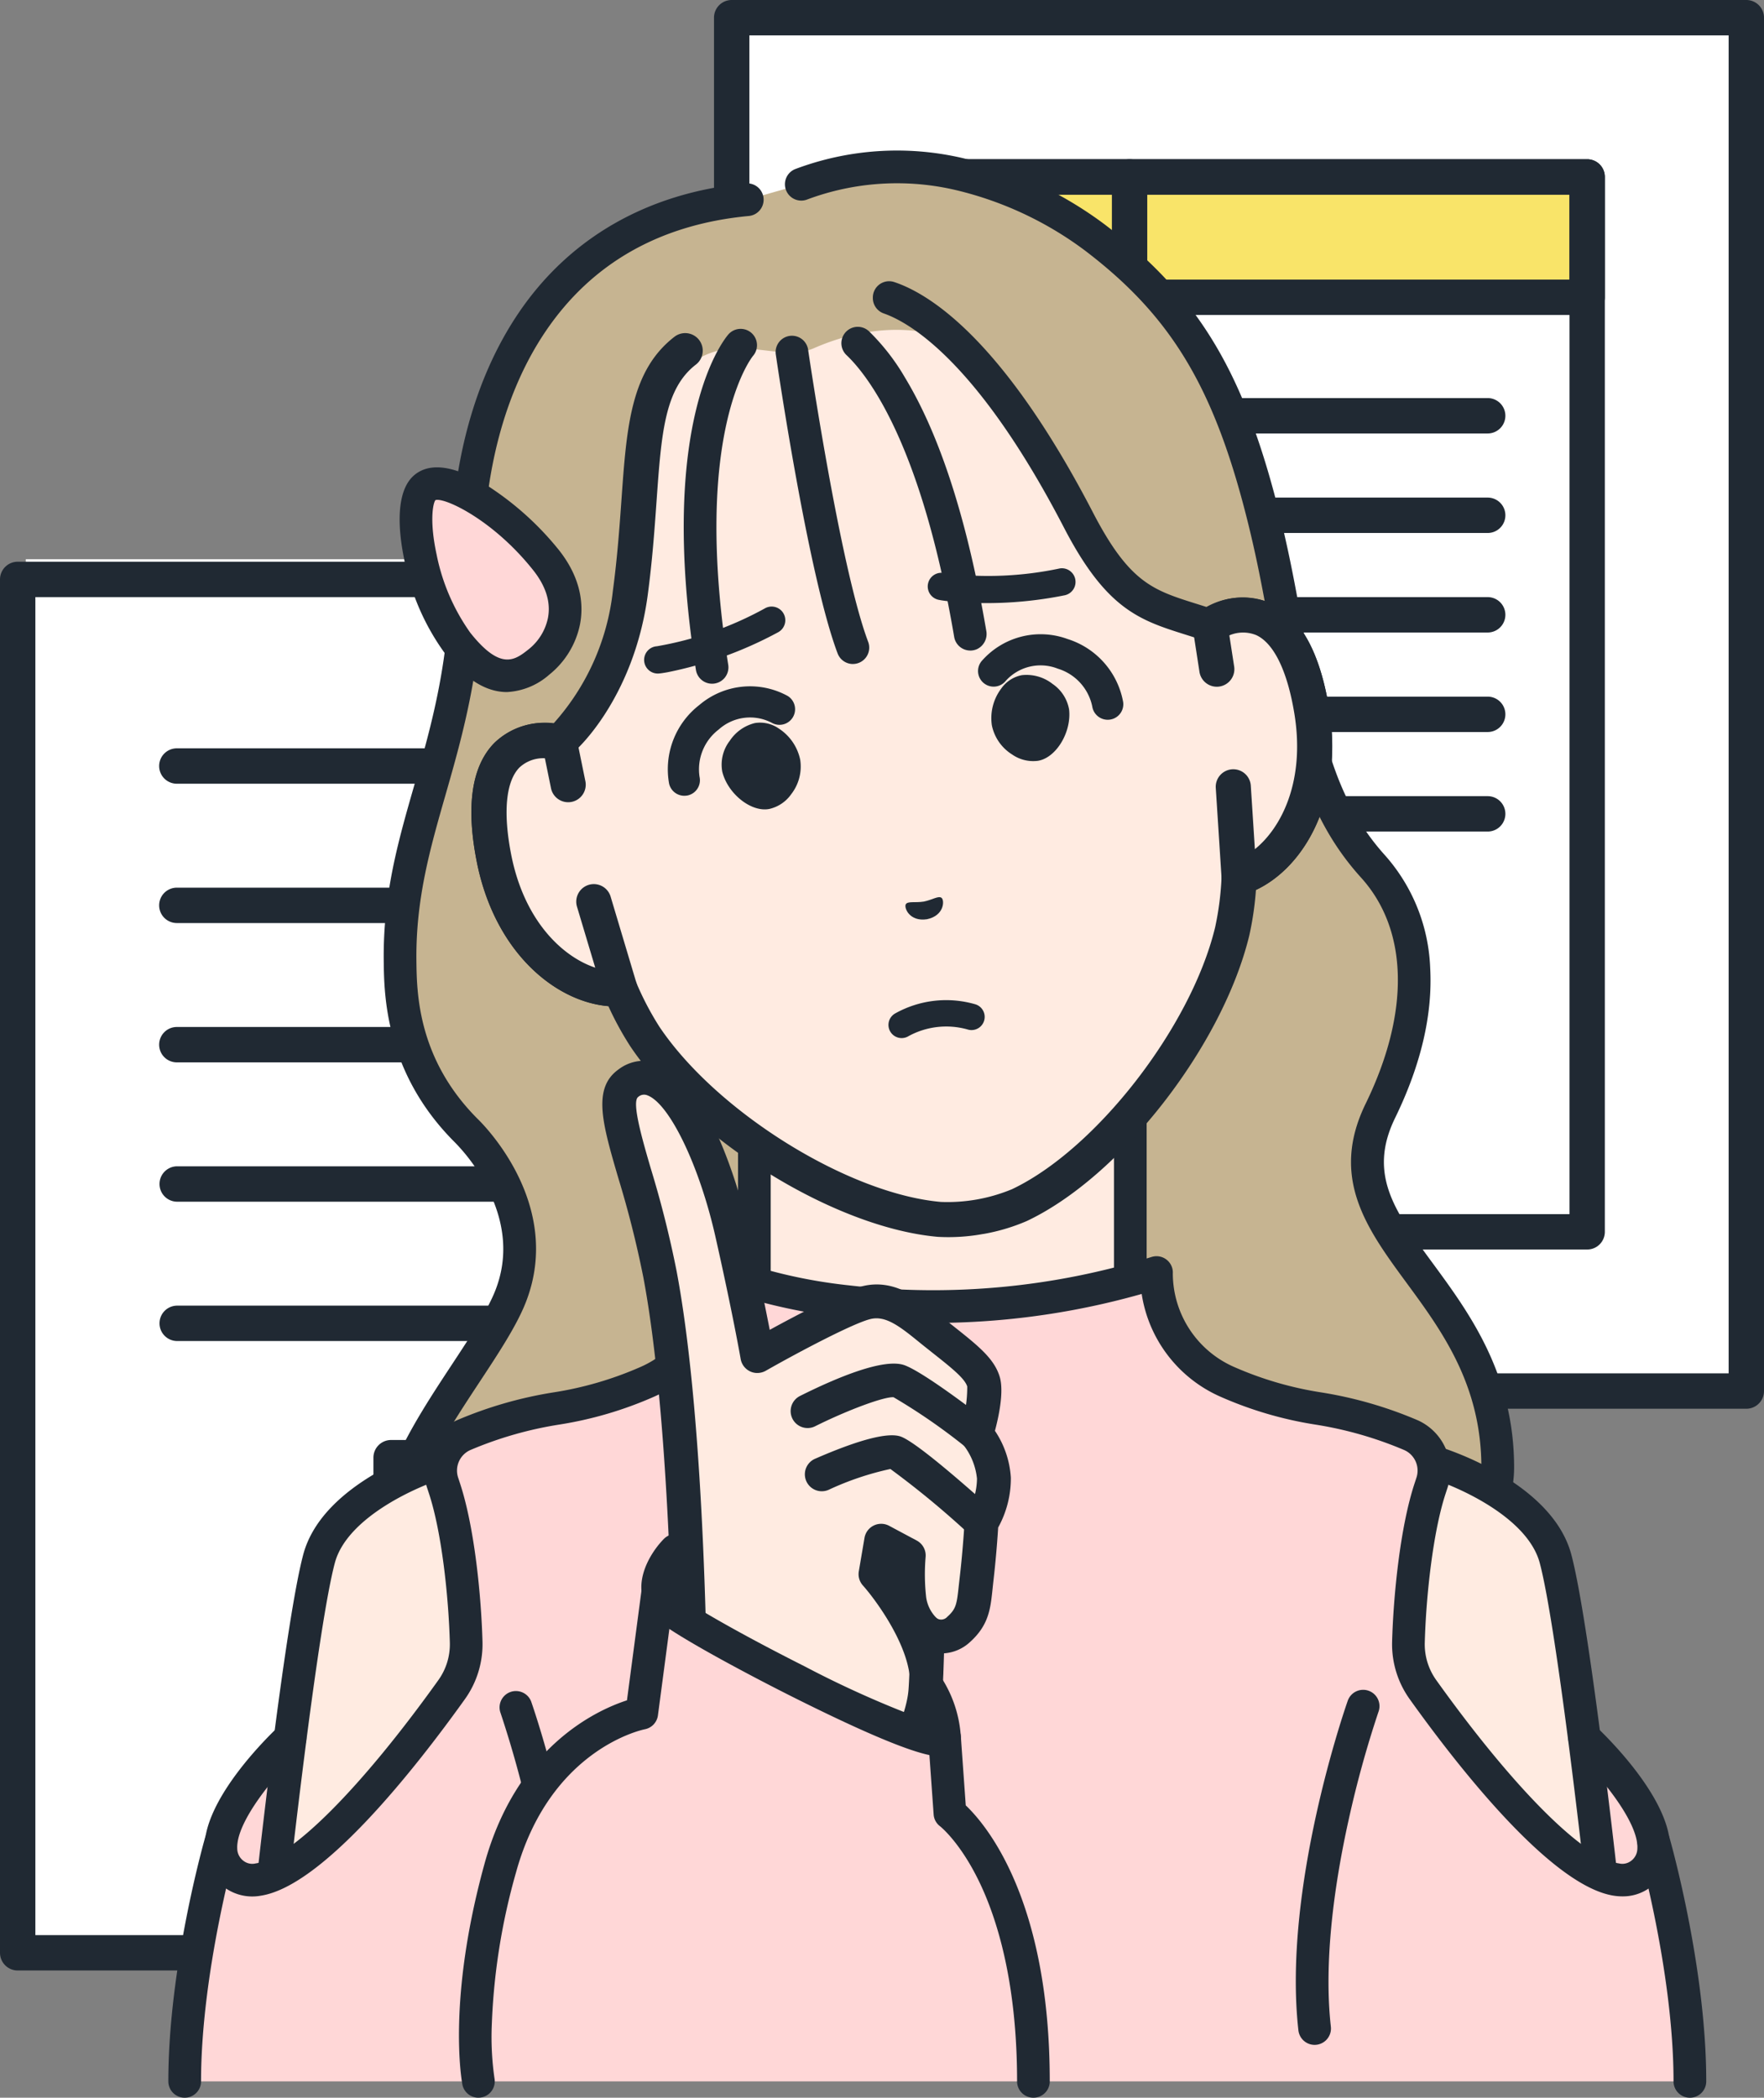
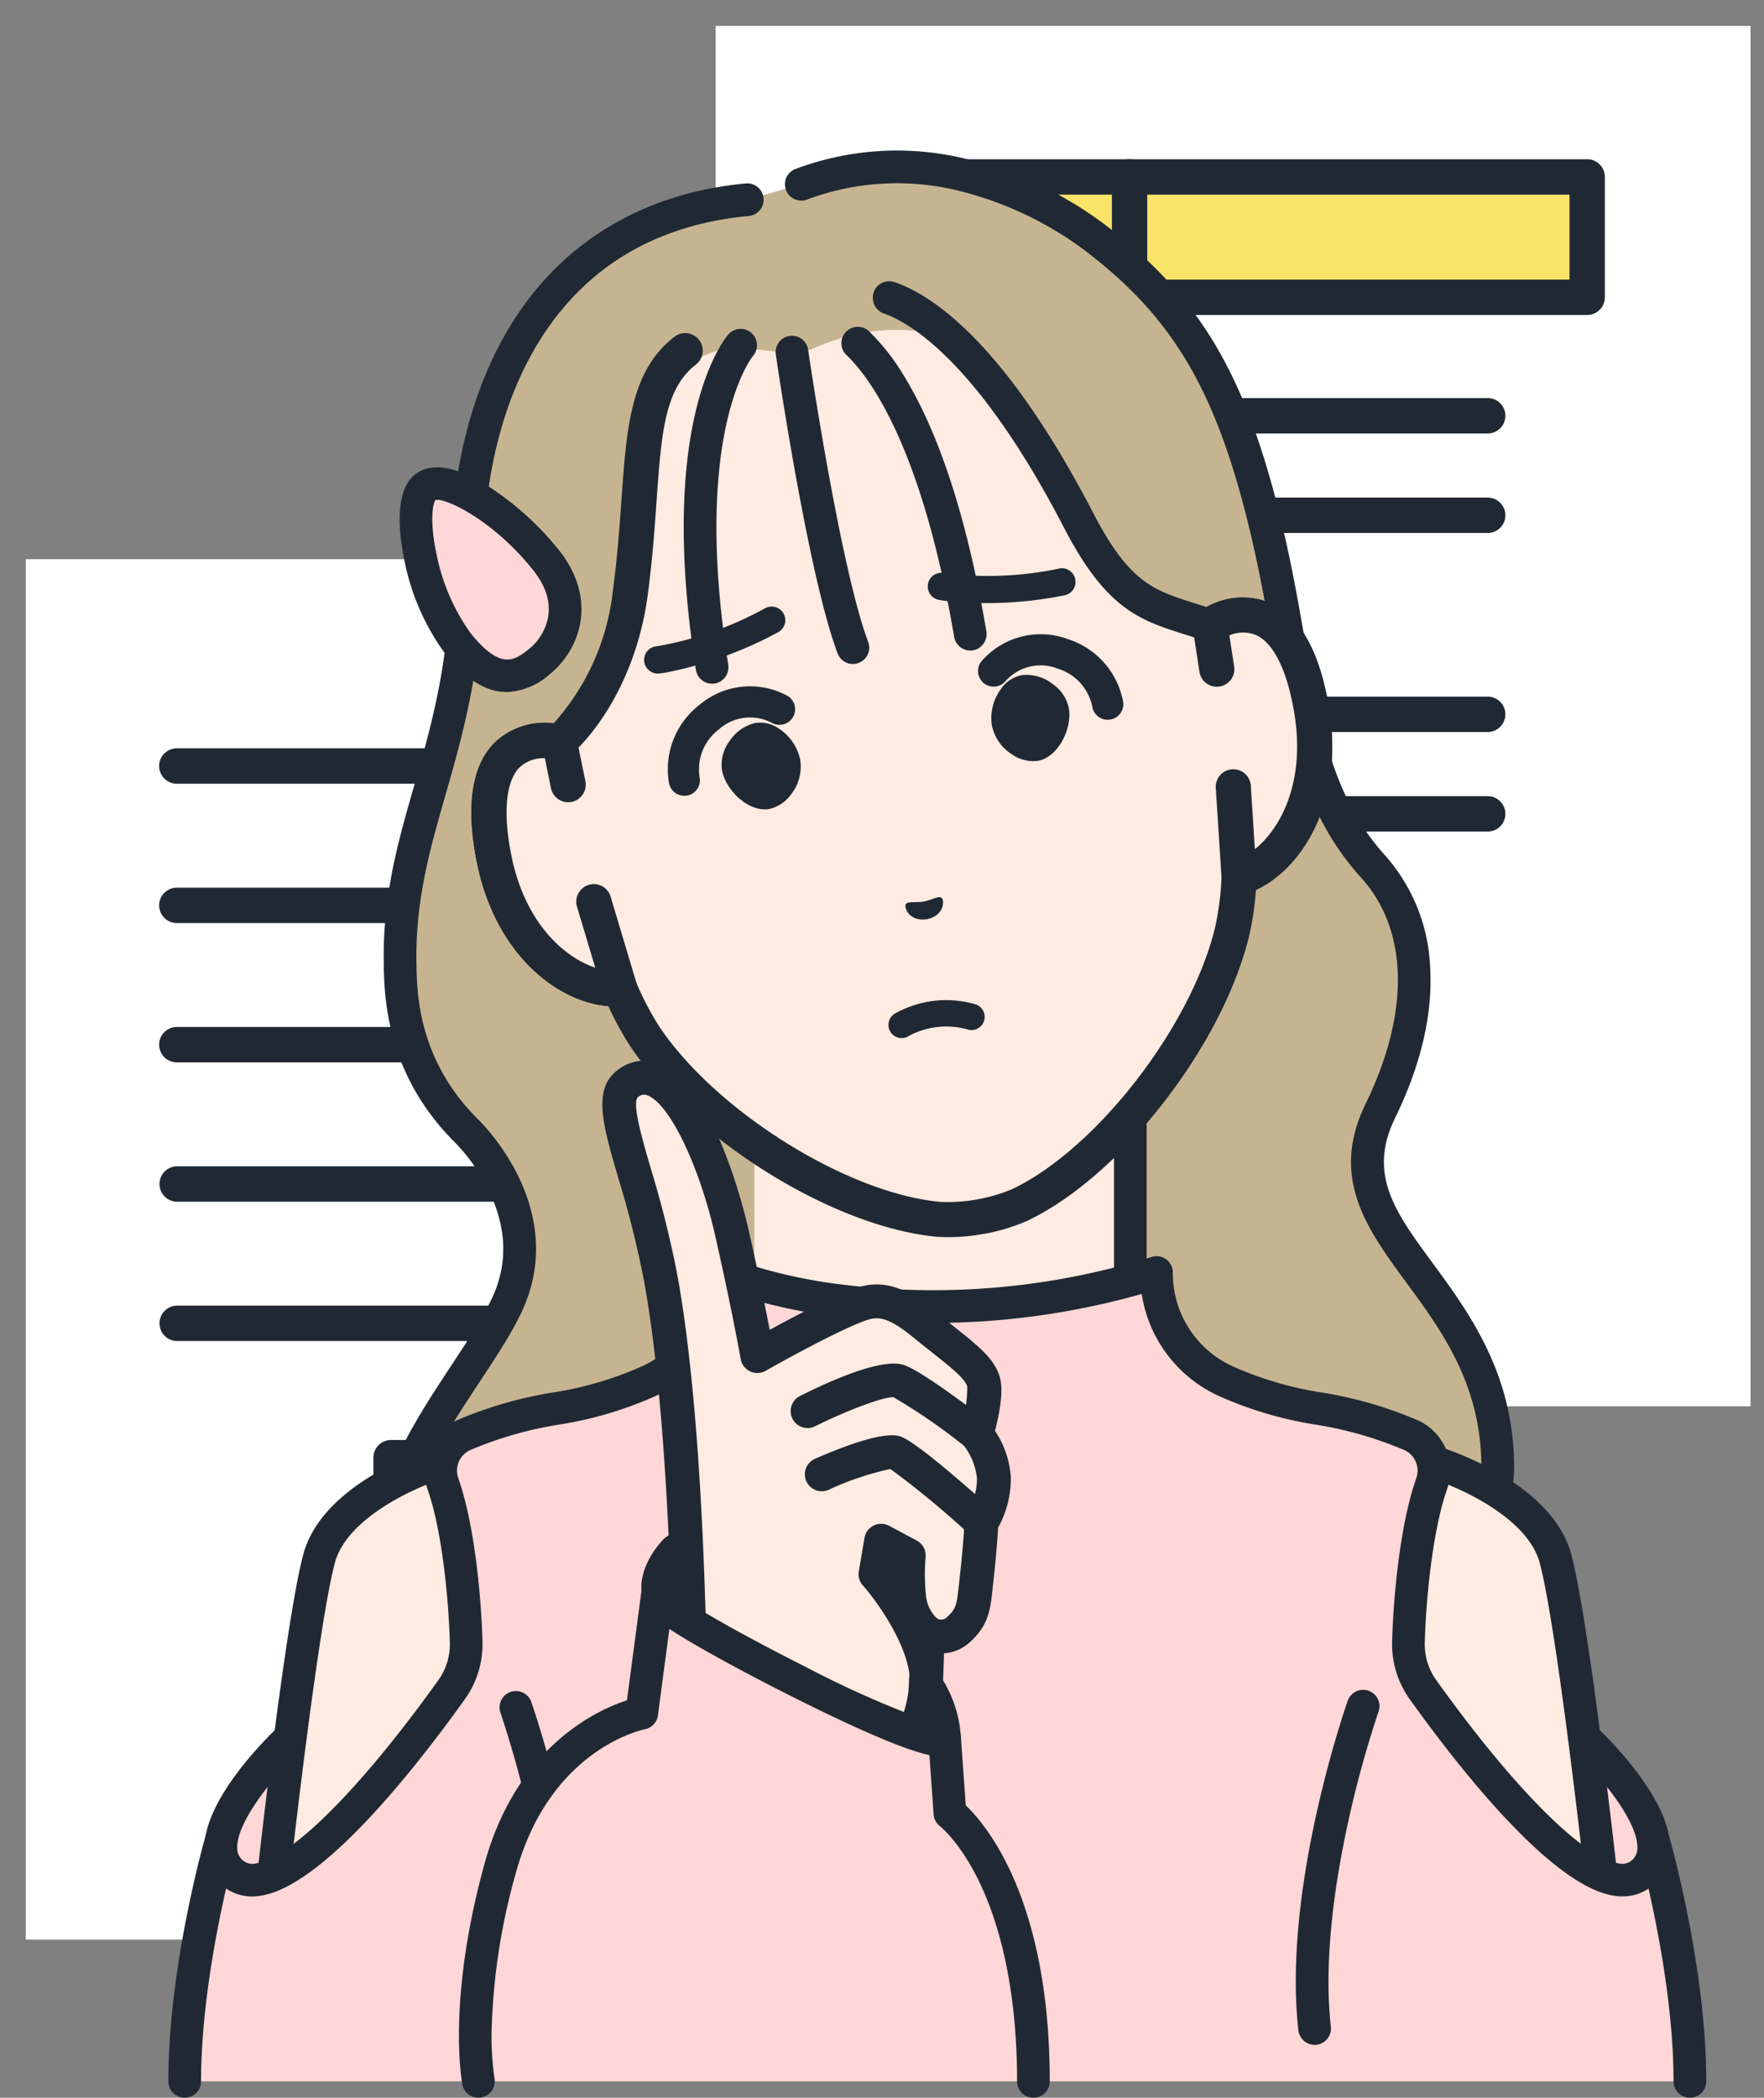
<svg xmlns="http://www.w3.org/2000/svg" width="234.75" height="279.033" viewBox="0 0 234.75 279.033">
  <rect x="0" y="0" width="234.75" height="279.033" fill="#808080" stroke="none" />
  <defs>
    <clipPath id="clip-path">
      <rect id="長方形_8027" data-name="長方形 8027" width="204.659" height="258.999" fill="none" />
    </clipPath>
  </defs>
  <g id="グループ_38394" data-name="グループ 38394" transform="translate(-168.373 -1218.958)">
    <g id="グループ_38272" data-name="グループ 38272" transform="translate(168.373 1218.958)">
      <rect id="長方形_8015" data-name="長方形 8015" width="137.711" height="183.614" transform="translate(95.241 3.447)" fill="#fff" />
      <g id="グループ_37924" data-name="グループ 37924" transform="translate(0 0)">
        <g id="グループ_38274" data-name="グループ 38274" transform="translate(0)">
-           <path id="パス_26689" data-name="パス 26689" d="M460.379,187.389H325.353A2.353,2.353,0,0,1,323,185.035V2.353A2.353,2.353,0,0,1,325.353,0H460.379a2.353,2.353,0,0,1,2.353,2.353V185.035a2.353,2.353,0,0,1-2.353,2.353m-132.672-4.707H458.026V4.707H327.707Z" transform="translate(-227.982)" fill="#202933" />
          <rect id="長方形_8016" data-name="長方形 8016" width="92.665" height="16.012" transform="translate(118.552 23.534)" fill="#f9e469" />
          <path id="パス_26690" data-name="パス 26690" d="M490.018,92.718H397.353A2.353,2.353,0,0,1,395,90.365V74.353A2.353,2.353,0,0,1,397.353,72h92.665a2.353,2.353,0,0,1,2.353,2.353V90.365a2.353,2.353,0,0,1-2.353,2.353m-90.311-4.707h87.958v-11.3H399.707Z" transform="translate(-278.801 -50.819)" fill="#202933" />
-           <path id="パス_26691" data-name="パス 26691" d="M490.018,217.028H397.353A2.353,2.353,0,0,1,395,214.674V74.353A2.353,2.353,0,0,1,397.353,72h92.665a2.353,2.353,0,0,1,2.353,2.353V214.674a2.353,2.353,0,0,1-2.353,2.353m-90.311-4.707h87.958V76.707H399.707Z" transform="translate(-278.801 -50.819)" fill="#202933" />
          <path id="パス_26692" data-name="パス 26692" d="M505.354,217.028A2.353,2.353,0,0,1,503,214.674V74.353a2.353,2.353,0,0,1,4.707,0V214.674a2.353,2.353,0,0,1-2.353,2.353" transform="translate(-355.031 -50.819)" fill="#202933" />
          <path id="パス_26693" data-name="パス 26693" d="M584.772,184.707H550.353a2.353,2.353,0,0,1,0-4.707h34.419a2.353,2.353,0,1,1,0,4.707" transform="translate(-386.793 -127.049)" fill="#202933" />
          <path id="パス_26694" data-name="パス 26694" d="M584.772,229.707H550.353a2.353,2.353,0,0,1,0-4.707h34.419a2.353,2.353,0,1,1,0,4.707" transform="translate(-386.793 -158.811)" fill="#202933" />
-           <path id="パス_26695" data-name="パス 26695" d="M584.772,274.707H550.353a2.353,2.353,0,0,1,0-4.707h34.419a2.353,2.353,0,1,1,0,4.707" transform="translate(-386.793 -190.573)" fill="#202933" />
          <path id="パス_26696" data-name="パス 26696" d="M584.772,319.707H550.353a2.353,2.353,0,0,1,0-4.707h34.419a2.353,2.353,0,1,1,0,4.707" transform="translate(-386.793 -222.335)" fill="#202933" />
          <path id="パス_26697" data-name="パス 26697" d="M584.772,364.707H550.353a2.353,2.353,0,0,1,0-4.707h34.419a2.353,2.353,0,0,1,0,4.707" transform="translate(-386.793 -254.097)" fill="#202933" />
          <rect id="長方形_8017" data-name="長方形 8017" width="133.538" height="183.614" transform="translate(3.434 74.388)" fill="#fff" />
-           <path id="パス_26698" data-name="パス 26698" d="M137.379,441.389H2.353A2.354,2.354,0,0,1,0,439.035V256.353A2.353,2.353,0,0,1,2.353,254H137.379a2.353,2.353,0,0,1,2.353,2.353V439.035a2.354,2.354,0,0,1-2.353,2.354M4.707,436.682H135.026V258.707H4.707Z" transform="translate(0 -179.28)" fill="#202933" />
          <rect id="長方形_8018" data-name="長方形 8018" width="64.152" height="41.037" transform="translate(52.046 193.897)" fill="#dcecff" />
          <path id="パス_26699" data-name="パス 26699" d="M235.429,696.869H171.276a2.353,2.353,0,0,1-2.353-2.353V653.479a2.354,2.354,0,0,1,2.353-2.354h64.152a2.354,2.354,0,0,1,2.353,2.354v41.037a2.353,2.353,0,0,1-2.353,2.353m-61.8-4.707h59.446v-36.33H173.63Z" transform="translate(-119.23 -459.581)" fill="#202933" />
          <path id="パス_26700" data-name="パス 26700" d="M167.018,595.082H74.353a2.354,2.354,0,0,1,0-4.707h92.665a2.354,2.354,0,0,1,0,4.707" transform="translate(-50.82 -416.702)" fill="#202933" />
          <path id="パス_26701" data-name="パス 26701" d="M167.018,532.082H74.353a2.354,2.354,0,0,1,0-4.707h92.665a2.354,2.354,0,0,1,0,4.707" transform="translate(-50.82 -372.235)" fill="#202933" />
          <path id="パス_26702" data-name="パス 26702" d="M167.018,469.082H74.353a2.353,2.353,0,1,1,0-4.707h92.665a2.353,2.353,0,1,1,0,4.707" transform="translate(-50.82 -327.768)" fill="#202933" />
          <path id="パス_26703" data-name="パス 26703" d="M167.018,406.082H74.353a2.353,2.353,0,0,1,0-4.707h92.665a2.353,2.353,0,0,1,0,4.707" transform="translate(-50.82 -283.301)" fill="#202933" />
          <path id="パス_26704" data-name="パス 26704" d="M167.018,343.082H74.353a2.353,2.353,0,0,1,0-4.707h92.665a2.353,2.353,0,0,1,0,4.707" transform="translate(-50.82 -238.834)" fill="#202933" />
        </g>
      </g>
    </g>
    <g id="グループ_38273" data-name="グループ 38273" transform="translate(190.775 1238.992)">
      <g id="グループ_37934" data-name="グループ 37934" clip-path="url(#clip-path)">
        <path id="パス_26928" data-name="パス 26928" d="M158.4,9.84c14.554-5.5,28.9-.478,39.153,7.065,11.693,8.9,17.841,18.46,22.6,37.9s4.02,34.288,14.424,45.77c6.319,6.974,7.808,18.462.964,32.493-8.2,16.8,15.62,23.141,15.62,47.439s-67.53,41.208-135.151,19.736c-25.663-8.149-.819-30.614,3.809-42.57s-5.956-22.006-5.956-22.006c-8.485-8.485-8.726-17.927-8.778-22.559-.2-18.167,8.839-28.4,8.879-52.573.039-23.961,10.694-46.161,37.328-48.668" transform="translate(-74.243 -5.337)" fill="#c6b491" />
        <path id="パス_26929" data-name="パス 26929" d="M173.48,206.919a210.378,210.378,0,0,1-63.467-9.944c-6.593-2.094-10.72-5.368-12.265-9.731-2.825-7.976,3.42-17.455,8.93-25.818,2.431-3.689,4.727-7.173,5.774-9.879,1.685-4.353,1.3-8.963-1.147-13.7a24.509,24.509,0,0,0-4.278-5.94l-.04-.039c-9.248-9.248-9.365-19.636-9.415-24.072-.1-8.855,1.9-15.847,4.028-23.249,2.375-8.281,4.83-16.844,4.851-29.352.022-13.251,3.156-24.868,9.065-33.595,6.807-10.054,17.262-16.013,30.234-17.234a2.174,2.174,0,1,1,.407,4.33c-11.8,1.111-20.9,6.273-27.04,15.343-5.421,8.006-8.3,18.783-8.317,31.164-.022,13.116-2.677,22.374-5.019,30.544-2.033,7.088-3.952,13.783-3.86,22,.048,4.233.148,13.039,8.124,21.028.734.7,11.494,11.351,6.464,24.345-1.215,3.14-3.636,6.813-6.2,10.7-4.952,7.516-10.565,16.035-8.463,21.972,1.066,3.011,4.256,5.378,9.482,7.037a203.589,203.589,0,0,0,74.117,9.36c21.381-1.381,39.553-6.5,49.857-14.036,3.807-2.785,8.344-7.3,8.344-12.987,0-11.01-5.281-18.194-9.94-24.532-5.286-7.191-10.278-13.982-5.46-23.86,5.923-12.143,5.7-23.107-.621-30.08-7.857-8.671-9.7-19.161-11.838-31.308-.858-4.882-1.746-9.93-3.086-15.406-4.458-18.22-10.16-27.819-21.786-36.671a46.732,46.732,0,0,0-17.139-8.043,34.2,34.2,0,0,0-19.943,1.271A2.175,2.175,0,0,1,152.3,2.469a38.481,38.481,0,0,1,22.438-1.444,51.124,51.124,0,0,1,18.772,8.792l.028.021c12.541,9.543,18.662,19.777,23.392,39.109,1.374,5.615,2.274,10.735,3.145,15.686,2.1,11.956,3.764,21.4,10.778,29.141a23.9,23.9,0,0,1,5.978,14.939c.345,6.188-1.226,12.906-4.671,19.968-3.665,7.513-.007,12.49,5.056,19.377,4.8,6.537,10.785,14.672,10.785,27.109,0,5.946-3.5,11.651-10.125,16.5-10.955,8.015-29.961,13.434-52.145,14.866-3.658.236-7.76.389-12.247.389" transform="translate(-68.908 0)" fill="#202933" />
        <rect id="長方形_8026" data-name="長方形 8026" width="50.029" height="41.032" transform="translate(77.989 118.05)" fill="#ffebe1" />
        <path id="パス_26930" data-name="パス 26930" d="M436.192,445.021a2.174,2.174,0,0,1-2.174-2.174V401.815a2.175,2.175,0,1,1,4.349,0v41.032a2.174,2.174,0,0,1-2.175,2.174" transform="translate(-308.175 -283.764)" fill="#202933" />
-         <path id="パス_26931" data-name="パス 26931" d="M263.649,445.021a2.174,2.174,0,0,1-2.175-2.174V401.815a2.175,2.175,0,1,1,4.349,0v41.032a2.174,2.174,0,0,1-2.174,2.174" transform="translate(-185.66 -283.764)" fill="#202933" />
        <path id="パス_26932" data-name="パス 26932" d="M5.38,622.289H206.833s-3.342-28.144-4.885-33.487-9.687-12.185-9.687-12.185,1.227,9.838,1.658,13.477a16.134,16.134,0,0,0,1.126,4.965c-7.887-2.848-19.667-18.452-24.271-24.886a10.293,10.293,0,0,1-1.928-6.264c.176-6.542,1.14-15.161,2.867-20.436l.266-.811a5.171,5.171,0,0,0-2.757-6.315c-8.756-4-16.163-3.155-24.482-7.11a15.834,15.834,0,0,1-9.418-14.535c-33.265,10.229-57.853,0-57.853,0h-.491a15.833,15.833,0,0,1-9.418,14.535c-8.318,3.955-15.726,3.113-24.482,7.11a5.171,5.171,0,0,0-2.757,6.315l.266.811c1.727,5.275,2.691,13.894,2.867,20.436a10.293,10.293,0,0,1-1.928,6.264c-4.472,6.249-15.712,21.148-23.581,24.609l.778-16.858S7.437,585.768,5.38,622.289" transform="translate(-3.82 -365.465)" fill="#ffd7d7" />
        <path id="パス_26933" data-name="パス 26933" d="M519.978,753.526a2.174,2.174,0,0,1-2.158-1.93c-2.125-18.792,6.187-42.764,6.542-43.775a2.174,2.174,0,1,1,4.1,1.44,140.619,140.619,0,0,0-3.943,14.272c-2.385,10.72-3.209,20.255-2.38,27.574a2.179,2.179,0,0,1-2.164,2.419" transform="translate(-367.432 -501.556)" fill="#202933" />
        <path id="パス_26934" data-name="パス 26934" d="M160.541,753.528a2.148,2.148,0,0,1-.247-.014,2.175,2.175,0,0,1-1.917-2.405c.828-7.319,0-16.854-2.381-27.574a140.543,140.543,0,0,0-3.944-14.271,2.175,2.175,0,0,1,4.1-1.44c.355,1.011,8.667,24.983,6.542,43.775a2.175,2.175,0,0,1-2.158,1.931" transform="translate(-107.879 -501.557)" fill="#202933" />
        <path id="パス_26935" data-name="パス 26935" d="M593.987,655.663s-3.615-32.416-5.93-41.122-16.189-12.852-16.189-12.852-5.514,22.431-3.021,26.987,12.343,23.462,25.141,26.988" transform="translate(-403.451 -427.23)" fill="#ffebe1" />
        <path id="パス_26936" data-name="パス 26936" d="M48.708,655.663s3.616-32.416,5.93-41.122,16.19-12.852,16.19-12.852,4.864,20.524,2.286,28.887-24.405,25.087-24.405,25.087" transform="translate(-34.585 -427.23)" fill="#ffebe1" />
        <path id="パス_26937" data-name="パス 26937" d="M190.35,84.679c8.874-3.907,19.29-3.589,25.064,4.2a63.93,63.93,0,0,1,6.472,10.645c9.665,22.012,21.206,22.012,21.206,22.012,4.467-2.674,11.24-2.674,13.531,11.409,2.029,12.47-4.263,20.474-9.664,22.156a41.8,41.8,0,0,1-.92,7.145c-3.393,14.009-16.417,30.773-28.312,36.406a24.646,24.646,0,0,1-10.633,1.907c-13.112-1.148-31.15-12.339-39.2-24.3a41.807,41.807,0,0,1-3.347-6.379c-5.647.3-14.329-5.017-16.762-17.415-2.746-14,3.6-16.354,8.725-15.4,0,0,4.287-3.6,7.193-11.069,0,0,4.119-10.77,4.119-20.307s2.557-21,12.483-21c3.722,0,7.179,1.249,10.045-.013" transform="translate(-104.464 -58.385)" fill="#ffebe1" />
        <path id="パス_26938" data-name="パス 26938" d="M207.226,203.568a25.7,25.7,0,0,0,5.784-1.725c12.5-5.911,26.042-23.3,29.6-37.973a41.547,41.547,0,0,0,.887-6.064c6.407-3,11.714-11.987,9.733-24.161-1.212-7.444-3.8-12.139-7.706-13.953a9.309,9.309,0,0,0-7.772.113l.834,4.814a5.505,5.505,0,0,1,4.963-.688c2.344,1.09,4.143,4.807,5.066,10.467,1.821,11.19-3.612,18.169-8.052,19.55a2.335,2.335,0,0,0-1.638,2.111,39.448,39.448,0,0,1-.864,6.739c-3.206,13.235-15.843,29.519-27.036,34.818a22.4,22.4,0,0,1-9.45,1.689c-12.316-1.078-29.824-11.953-37.445-23.272a39.429,39.429,0,0,1-3.138-6,2.335,2.335,0,0,0-2.27-1.407c-4.644.248-12.161-4.406-14.344-15.534-1.1-5.629-.7-9.738,1.11-11.574a5.5,5.5,0,0,1,4.89-1.081,2.336,2.336,0,0,0,1.017-.035c1.216-.315,9.288-7.855,11.158-21.793.616-4.592.913-8.77,1.175-12.456.643-9.057,1.068-15.041,5.267-18.251a2.336,2.336,0,0,0-2.837-3.711c-5.871,4.49-6.409,12.055-7.09,21.631-.257,3.618-.549,7.719-1.146,12.166a31.54,31.54,0,0,1-7.912,17.685,9.45,9.45,0,0,0-7.839,2.552c-3.028,3.056-3.828,8.359-2.375,15.761,2.374,12.1,10.473,18.683,17.523,19.271a41.5,41.5,0,0,0,2.923,5.355c8.443,12.543,27.191,24.136,40.951,25.34a25.659,25.659,0,0,0,6.038-.391" transform="translate(-98.761 -59.461)" fill="#202933" />
        <path id="パス_26939" data-name="パス 26939" d="M156.491,270.911l1.169,5.725,3.377,15.446,3.485,11.645c-5.647.3-14.329-5.017-16.762-17.414-2.746-14,3.605-16.355,8.725-15.4" transform="translate(-104.447 -192.229)" fill="#ffebe1" />
        <path id="パス_26940" data-name="パス 26940" d="M159.253,300.144a2.336,2.336,0,0,0,1.891-2.709,2.271,2.271,0,0,0-.061-.259L157.6,285.531a2.336,2.336,0,0,0-4.475,1.338l2.443,8.162c-4.353-1.456-9.455-6.212-11.189-15.058-1.1-5.629-.7-9.738,1.111-11.574a4.644,4.644,0,0,1,3.377-1.224l.825,4.042a2.336,2.336,0,0,0,4.576-.934l-1.169-5.725a2.334,2.334,0,0,0-1.86-1.829,9.8,9.8,0,0,0-9.073,2.389c-3.029,3.057-3.828,8.36-2.377,15.761,2.563,13.063,11.794,19.693,19.178,19.3a2.388,2.388,0,0,0,.282-.034" transform="translate(-98.757 -186.348)" fill="#202933" />
        <path id="パス_26941" data-name="パス 26941" d="M479,220.215l-.894-5.77c4.467-2.674,11.241-2.674,13.532,11.409,2.028,12.469-4.263,20.475-9.664,22.154l-.78-12.13Z" transform="translate(-339.48 -151.29)" fill="#ffebe1" />
        <path id="パス_26942" data-name="パス 26942" d="M476.668,244.61a2.36,2.36,0,0,0,.282-.069c7.061-2.2,13.413-11.621,11.275-24.761-1.211-7.446-3.8-12.14-7.706-13.954a9.807,9.807,0,0,0-9.33.916,2.334,2.334,0,0,0-1.109,2.361l.893,5.77a2.336,2.336,0,0,0,4.634-.6c-.005-.039-.011-.077-.018-.116l-.63-4.081a4.643,4.643,0,0,1,3.591-.025c2.346,1.089,4.143,4.807,5.066,10.467,1.447,8.891-1.689,15.124-5.26,18l-.546-8.5a2.336,2.336,0,0,0-4.661.3l.78,12.131a2.337,2.337,0,0,0,2.743,2.149" transform="translate(-333.761 -145.596)" fill="#202933" />
        <path id="パス_26943" data-name="パス 26943" d="M343.109,342.584c-.4-.322-1.207.259-2.37.494-1.171.182-2.134-.083-2.392.357s.476,2.348,2.814,1.991c2.316-.475,2.36-2.509,1.949-2.843" transform="translate(-240.209 -243.185)" fill="#202933" />
        <path id="パス_26944" data-name="パス 26944" d="M385.813,241.672a5.609,5.609,0,0,0-4.039-1.106,4.364,4.364,0,0,0-2.719,1.779,6.528,6.528,0,0,0-1.246,4.9,5.984,5.984,0,0,0,2.706,3.876,4.9,4.9,0,0,0,3.419.835l.114-.021c2.378-.474,4.377-3.85,4.036-6.815a5.2,5.2,0,0,0-2.274-3.442" transform="translate(-268.214 -170.788)" fill="#202933" />
        <path id="パス_26945" data-name="パス 26945" d="M389.262,233.2a2.066,2.066,0,0,0,1.689-2.307,10.8,10.8,0,0,0-7.4-8.4,10.414,10.414,0,0,0-11.461,2.964,2.076,2.076,0,0,0,3.247,2.588,6.239,6.239,0,0,1,6.918-1.607,6.662,6.662,0,0,1,4.581,5.025,2.085,2.085,0,0,0,2.348,1.751l.074-.011" transform="translate(-263.883 -157.526)" fill="#202933" />
        <path id="パス_26946" data-name="パス 26946" d="M254.981,264.922a5.608,5.608,0,0,1,3.4-2.44,4.362,4.362,0,0,1,3.168.722,6.529,6.529,0,0,1,2.858,4.158,5.985,5.985,0,0,1-1.19,4.575,4.9,4.9,0,0,1-2.917,1.97l-.114.02c-2.392.381-5.443-2.088-6.152-4.987a5.206,5.206,0,0,1,.936-4.018" transform="translate(-180.319 -186.337)" fill="#202933" />
        <path id="パス_26947" data-name="パス 26947" d="M231.8,260.31l.093-.02a2.075,2.075,0,0,0,1.566-2.483h0a6.661,6.661,0,0,1,2.553-6.285,6.24,6.24,0,0,1,7.048-.9,2.076,2.076,0,0,0,2.142-3.556,10.414,10.414,0,0,0-11.776,1.2,10.8,10.8,0,0,0-4.018,10.452,2.076,2.076,0,0,0,2.392,1.586" transform="translate(-162.768 -174.518)" fill="#202933" />
        <path id="パス_26948" data-name="パス 26948" d="M221.615,217.892a52.663,52.663,0,0,0,14.7-5.319,1.817,1.817,0,0,0-1.689-3.217,46.026,46.026,0,0,1-14.455,5.086,1.817,1.817,0,1,0,.319,3.619l.088-.01c.061,0,.422-.049,1.04-.16" transform="translate(-155.154 -148.512)" fill="#202933" />
        <path id="パス_26970" data-name="パス 26970" d="M3.1,8.735A52.657,52.657,0,0,0,17.8,3.416,1.817,1.817,0,0,0,16.113.2,46.025,46.025,0,0,1,1.658,5.284,1.817,1.817,0,1,0,1.976,8.9l.088-.01c.061,0,.422-.049,1.04-.16" transform="matrix(0.956, 0.292, -0.292, 0.956, 103.294, 50.68)" fill="#202933" />
        <path id="パス_26949" data-name="パス 26949" d="M332.277,394.781a1.752,1.752,0,0,1-.921-3.245,13.9,13.9,0,0,1,10.76-1.238,1.752,1.752,0,1,1-1.086,3.332,10.473,10.473,0,0,0-7.836.891,1.748,1.748,0,0,1-.917.26" transform="translate(-234.687 -276.732)" fill="#202933" />
        <path id="パス_26950" data-name="パス 26950" d="M368.222,107.864a2.165,2.165,0,0,1-.7-.115c-.861-.291-1.68-.549-2.472-.8-6.151-1.934-10.595-3.331-16.254-14.237C337.307,70.567,328.241,65.4,324.813,64.2a2.175,2.175,0,0,1-1.465-2.044c0-.021,0-.042,0-.064a2.167,2.167,0,0,1,2.837-2.074c4.681,1.552,14.483,7.581,26.475,30.694,4.827,9.3,7.977,10.293,13.7,12.091.795.25,1.616.508,2.5.8a2.221,2.221,0,0,1,1.471,2.637,2.176,2.176,0,0,1-2.1,1.62" transform="translate(-229.594 -42.537)" fill="#202933" />
        <path id="パス_26951" data-name="パス 26951" d="M240.314,128.946a2.175,2.175,0,0,1-2.145-1.837c-5.272-33.47,3.949-44.214,4.344-44.655a2.175,2.175,0,0,1,3.256,2.884c-.158.19-8.171,10.2-3.3,41.095a2.176,2.176,0,0,1-2.151,2.513" transform="translate(-167.959 -58.033)" fill="#202933" />
        <path id="パス_26952" data-name="パス 26952" d="M326.085,123.917a2.175,2.175,0,0,1-2.142-1.811c-4.371-25.723-11.47-34.777-14.321-37.48a2.179,2.179,0,0,1,2.98-3.181,28.842,28.842,0,0,1,4.788,6.152c4.7,7.759,8.34,19.1,10.828,33.71A2.228,2.228,0,0,1,327,123.72a2.2,2.2,0,0,1-.91.2" transform="translate(-219.365 -57.417)" fill="#202933" />
        <path id="パス_26953" data-name="パス 26953" d="M289.04,128.774a2.176,2.176,0,0,1-2.035-1.407c-3.9-10.322-8.042-38.5-8.216-39.7a2.174,2.174,0,1,1,4.3-.629c.042.288,4.253,28.906,7.982,38.79a2.176,2.176,0,0,1-2.034,2.943" transform="translate(-197.938 -60.483)" fill="#202933" />
        <path id="パス_26954" data-name="パス 26954" d="M130.043,176.5c-2.845,2.259-6.124,3.442-10.865-2.528s-7.143-18.427-4.3-20.686,11.34,3.7,16.081,9.674,1.927,11.281-.918,13.54" transform="translate(-80.703 -108.494)" fill="#ffd7d7" />
        <path id="パス_26955" data-name="パス 26955" d="M120.44,175.205c-.211,0-.426-.01-.644-.031-2.577-.245-5.077-1.934-7.641-5.163a31.288,31.288,0,0,1-5.422-12.656c-.645-3.19-1.311-8.873,1.475-11.085,2.686-2.132,6.838-.3,9.849,1.619a39.923,39.923,0,0,1,9.287,8.405c3.164,3.985,3.278,7.6,2.816,9.937a11.5,11.5,0,0,1-4.085,6.659,9.206,9.206,0,0,1-5.635,2.314m-9.52-25.525c-.353.5-.773,2.891.157,7.2a27.094,27.094,0,0,0,4.484,10.426c4.08,5.139,5.976,3.634,7.81,2.178a7.179,7.179,0,0,0,2.523-4.1c.413-2.084-.245-4.233-1.955-6.387-5.35-6.737-11.855-9.738-13.018-9.32" transform="translate(-75.383 -103.182)" fill="#202933" />
        <path id="パス_26956" data-name="パス 26956" d="M597.64,652.511a2.173,2.173,0,0,1-2.158-1.933c-.036-.323-3.624-32.354-5.87-40.8-1.642-6.177-11.175-10.271-14.711-11.327a2.175,2.175,0,1,1,1.245-4.167c.614.183,15.072,4.606,17.669,14.377,2.329,8.762,5.841,40.11,5.99,41.44a2.175,2.175,0,0,1-1.921,2.4,2.231,2.231,0,0,1-.244.013" transform="translate(-407.106 -421.903)" fill="#202933" />
        <path id="パス_26957" data-name="パス 26957" d="M681.233,804.593a2.174,2.174,0,0,1-2.175-2.175c0-14.507-4.682-31.094-4.729-31.26a2.174,2.174,0,1,1,4.182-1.193c.2.7,4.9,17.325,4.9,32.453a2.175,2.175,0,0,1-2.175,2.175" transform="translate(-478.749 -545.594)" fill="#202933" />
        <path id="パス_26958" data-name="パス 26958" d="M205.291,592.357a7.606,7.606,0,0,1-1.115-.085c-8.268-1.236-20.593-16.92-27.2-26.159a12.538,12.538,0,0,1-2.333-7.587c.162-6.017,1.038-15.14,2.974-21.054l.266-.811A2.993,2.993,0,0,0,176.285,533a50.042,50.042,0,0,0-11.863-3.4,50.564,50.564,0,0,1-12.65-3.721,17.883,17.883,0,0,1-10.453-13.655,101.715,101.715,0,0,1-39.7,3.149,79.755,79.755,0,0,1-14.705-3.156A17.884,17.884,0,0,1,76.46,525.876,50.561,50.561,0,0,1,63.81,529.6,50.053,50.053,0,0,0,51.947,533a2.992,2.992,0,0,0-1.592,3.661l.266.811c1.936,5.914,2.812,15.038,2.974,21.054a12.538,12.538,0,0,1-2.334,7.587c-6.611,9.239-18.936,24.923-27.2,26.159a6.279,6.279,0,0,1-4.859-1.146,6.422,6.422,0,0,1-2.588-4.924c-.33-6.748,8.864-15.522,9.913-16.5a2.175,2.175,0,0,1,2.966,3.181c-3.394,3.169-8.712,9.531-8.536,13.109a2.059,2.059,0,0,0,.886,1.68,1.91,1.91,0,0,0,1.574.3c4.738-.708,14.053-10.054,24.31-24.389a8.165,8.165,0,0,0,1.523-4.94c-.166-6.176-1.084-14.7-2.76-19.818l-.266-.811a7.338,7.338,0,0,1,3.921-8.971,54.245,54.245,0,0,1,12.83-3.714,46.451,46.451,0,0,0,11.621-3.381,13.607,13.607,0,0,0,8.18-12.453,2.184,2.184,0,0,1,2.172-2.292h.491a2.176,2.176,0,0,1,.835.167,68.147,68.147,0,0,0,16.058,3.707,97.713,97.713,0,0,0,40.32-3.778,2.175,2.175,0,0,1,2.81,2.208,13.605,13.605,0,0,0,8.181,12.441,46.457,46.457,0,0,0,11.621,3.381,54.27,54.27,0,0,1,12.83,3.714,7.338,7.338,0,0,1,3.921,8.971l-.266.811c-1.675,5.118-2.593,13.642-2.759,19.818a8.166,8.166,0,0,0,1.523,4.939c10.257,14.335,19.572,23.68,24.31,24.389a1.911,1.911,0,0,0,1.574-.3,2.061,2.061,0,0,0,.886-1.68c.176-3.578-5.142-9.94-8.536-13.109a2.175,2.175,0,0,1,2.966-3.181c1.05.979,10.243,9.753,9.914,16.5a6.424,6.424,0,0,1-2.588,4.924,6.061,6.061,0,0,1-3.744,1.231" transform="translate(-11.787 -360.14)" fill="#202933" />
        <path id="パス_26959" data-name="パス 26959" d="M43.385,652.511a2.241,2.241,0,0,1-.244-.014,2.175,2.175,0,0,1-1.92-2.4c.148-1.33,3.661-32.678,5.989-41.439,2.6-9.771,17.054-14.193,17.669-14.377a2.175,2.175,0,0,1,1.245,4.168c-3.539,1.064-13.075,5.172-14.71,11.327-2.246,8.451-5.835,40.482-5.871,40.8a2.175,2.175,0,0,1-2.158,1.934" transform="translate(-29.259 -421.903)" fill="#202933" />
        <path id="パス_26960" data-name="パス 26960" d="M2.175,804.594A2.175,2.175,0,0,1,0,802.419c0-15.127,4.7-31.753,4.9-32.453a2.175,2.175,0,0,1,4.183,1.193c-.048.167-4.729,16.753-4.729,31.26a2.175,2.175,0,0,1-2.175,2.175" transform="translate(0 -545.595)" fill="#202933" />
        <path id="パス_26961" data-name="パス 26961" d="M255.416,465.735c-.581-1.97-2.815-3.563-6.533-6.524-2.639-2.1-5.481-4.814-8.951-4.021s-14.609,7.133-14.609,7.133-1.034-5.991-3.407-16.465c-2.359-10.414-8.148-23.881-13.781-19.828-3.491,2.512,1.548,11.258,4.222,25.4,3.993,21.138,4.042,58.371,4.042,58.371l-1.143,45.1H243.8l.715-37.515a35.31,35.31,0,0,0,3.166-10.525c.17-2.225.282-7.771.282-7.771a3.377,3.377,0,0,0,4.154-.422c2.063-1.859,1.993-3.425,2.344-6.444.5-4.3.677-7.768.677-7.768a11.561,11.561,0,0,0,1.658-5.9,11.022,11.022,0,0,0-2.335-5.871s1.527-4.994.946-6.957" transform="translate(-146.941 -301.979)" fill="#ffebe1" />
        <path id="パス_26962" data-name="パス 26962" d="M310.335,568.089a2.245,2.245,0,0,1-1.378-.472,79.6,79.6,0,0,0-9.641-6.668c-1.241-.093-6.07,1.689-10.432,3.861a2.252,2.252,0,1,1-2.015-4.029c4.849-2.426,11.206-5.1,13.932-4.081,2.584.961,9.54,6.3,10.908,7.36a2.252,2.252,0,0,1-1.38,4.034" transform="translate(-202.808 -395.127)" fill="#202933" />
        <path id="パス_26963" data-name="パス 26963" d="M315.637,603.207a2.245,2.245,0,0,1-1.5-.577,119.7,119.7,0,0,0-10.615-8.783,38.736,38.736,0,0,0-8.228,2.775,2.253,2.253,0,1,1-1.8-4.132c5.813-2.533,9.63-3.529,11.345-2.977,1.842.6,7.707,5.638,12.3,9.763a2.252,2.252,0,0,1-1.506,3.929" transform="translate(-207.433 -418.48)" fill="#202933" />
        <path id="パス_26964" data-name="パス 26964" d="M325.8,651.849a2.251,2.251,0,0,1-2.228-1.935c-.671-4.709-4.7-10.073-6.192-11.743a2.25,2.25,0,0,1-.543-1.881l.756-4.444a2.252,2.252,0,0,1,3.282-1.61l3.67,1.961a2.251,2.251,0,0,1,1.185,2.153,27.331,27.331,0,0,0,.072,5.407,4.815,4.815,0,0,0,1.421,2.786,2.251,2.251,0,0,1,.091,3.7,17.785,17.785,0,0,1,.727,3.035,2.252,2.252,0,0,1-1.91,2.548h0a2.219,2.219,0,0,1-.321.023" transform="translate(-224.95 -447.311)" fill="#202933" />
        <path id="パス_26965" data-name="パス 26965" d="M238.3,551.652a2.1,2.1,0,0,1-.249-.014,2.251,2.251,0,0,1-1.993-2.483v0l.715-37.515c-.267-1.232,2.86-6.509,3.159-10.449.163-2.136.273-7.589.273-7.644a2.251,2.251,0,0,1,3.528-1.812,1.1,1.1,0,0,0,1.371-.238c1.147-1.033,1.25-1.639,1.507-4.043l.11-.985c.487-4.169.663-7.586.666-7.62a2.25,2.25,0,0,1,.356-1.106,9.344,9.344,0,0,0,1.3-4.607,8.7,8.7,0,0,0-1.817-4.5,2.253,2.253,0,0,1-.422-2.1,16.93,16.93,0,0,0,.94-5.66c-.32-1.079-2.151-2.533-4.685-4.535l-1.09-.866c-.269-.214-.539-.435-.812-.656-2.525-2.053-4.319-3.368-6.234-2.93-2.283.522-9.743,4.476-13.947,6.868a2.32,2.32,0,0,1-1.447.305,2.251,2.251,0,0,1-1.936-1.853c-.01-.059-1.054-6.067-3.378-16.348-2.125-9.384-6.092-17.607-9.03-18.716a1.158,1.158,0,0,0-1.237.222c-.9.65.59,5.76,1.68,9.492a139.466,139.466,0,0,1,3.44,13.662c3.985,21.1,4.081,57.257,4.081,58.786a1.537,1.537,0,0,1-.011.224L212,549.628a2.253,2.253,0,1,1-4.484-.443l1.126-44.987c-.008-2.262-.2-37.722-4-57.845a135.5,135.5,0,0,0-3.338-13.228c-2.094-7.167-3.479-11.9.014-14.413a5.6,5.6,0,0,1,5.464-.778c7.293,2.762,11.386,19.983,11.829,21.938,1.375,6.063,2.308,10.67,2.85,13.467,3.648-2,9.8-5.228,12.465-5.837,4.2-.961,7.458,1.689,10.081,3.826.262.212.521.422.777.627l1.079.857c3.3,2.615,5.488,4.343,6.209,6.79.578,1.955-.132,5.265-.64,7.167A12.525,12.525,0,0,1,253.549,473a13.51,13.51,0,0,1-1.689,6.632c-.07,1.158-.266,3.992-.659,7.361l-.1.944c-.267,2.513-.5,4.685-2.97,6.913a5.631,5.631,0,0,1-3.476,1.517c-.049,1.758-.125,3.941-.22,5.173a33.3,33.3,0,0,1-3.069,10.96,1.34,1.34,0,0,0-.182.66l-.639,36.493a2.251,2.251,0,0,1-2.236,2.007" transform="translate(-141.429 -296.479)" fill="#202933" />
        <path id="パス_26966" data-name="パス 26966" d="M141.313,724.527s-2.025-8.582,2.913-26.473,18.821-20.58,18.821-20.58l2.128-16.084c9.7,11.878,38.164,19.265,38.164,19.265l.722,10.124s11.11,8.272,11.11,35.665Z" transform="translate(-100.048 -469.62)" fill="#ffd7d7" />
        <path id="パス_26967" data-name="パス 26967" d="M256.872,664.155c-1.79,0-6.114-1.169-19.068-7.626-6.527-3.253-16.967-8.823-18.981-10.837-3.638-3.639-.731-8.47,1.315-10.516a2.175,2.175,0,0,1,3.081,3.069c-.028.029-2.782,2.909-1.321,4.372.886.884,7.268,4.7,16.948,9.571a134.839,134.839,0,0,0,16.035,7.149,14.951,14.951,0,0,0-1.391-3.1,2.175,2.175,0,0,1,3.677-2.323,16.287,16.287,0,0,1,2.444,7.68,2.487,2.487,0,0,1-1.568,2.327,2.7,2.7,0,0,1-1.172.238" transform="translate(-154.145 -450.555)" fill="#202933" />
        <path id="パス_26968" data-name="パス 26968" d="M135.971,723.291a2.172,2.172,0,0,1-2.131-1.761c-.086-.449-2.063-11.209,2.952-29.381,4.3-15.569,14.929-20.412,18.95-21.715l1.939-14.656a2.175,2.175,0,0,1,4.312.57l-2.129,16.084a2.175,2.175,0,0,1-1.742,1.85c-.5.1-12.645,2.748-17.138,19.023a85,85,0,0,0-3.226,20.19,38.544,38.544,0,0,0,.353,7.217,2.178,2.178,0,0,1-2.14,2.578" transform="translate(-94.709 -464.294)" fill="#202933" />
        <path id="パス_26969" data-name="パス 26969" d="M362.747,770.474a2.174,2.174,0,0,1-2.174-2.175c0-13.49-2.8-22.014-5.154-26.789-2.522-5.121-5.069-7.124-5.095-7.143a2.137,2.137,0,0,1-.855-1.579l-.722-10.124a2.175,2.175,0,0,1,4.338-.309l.658,9.233c2.709,2.57,11.179,12.539,11.179,36.711a2.175,2.175,0,0,1-2.175,2.175" transform="translate(-247.624 -511.475)" fill="#202933" />
      </g>
    </g>
  </g>
</svg>